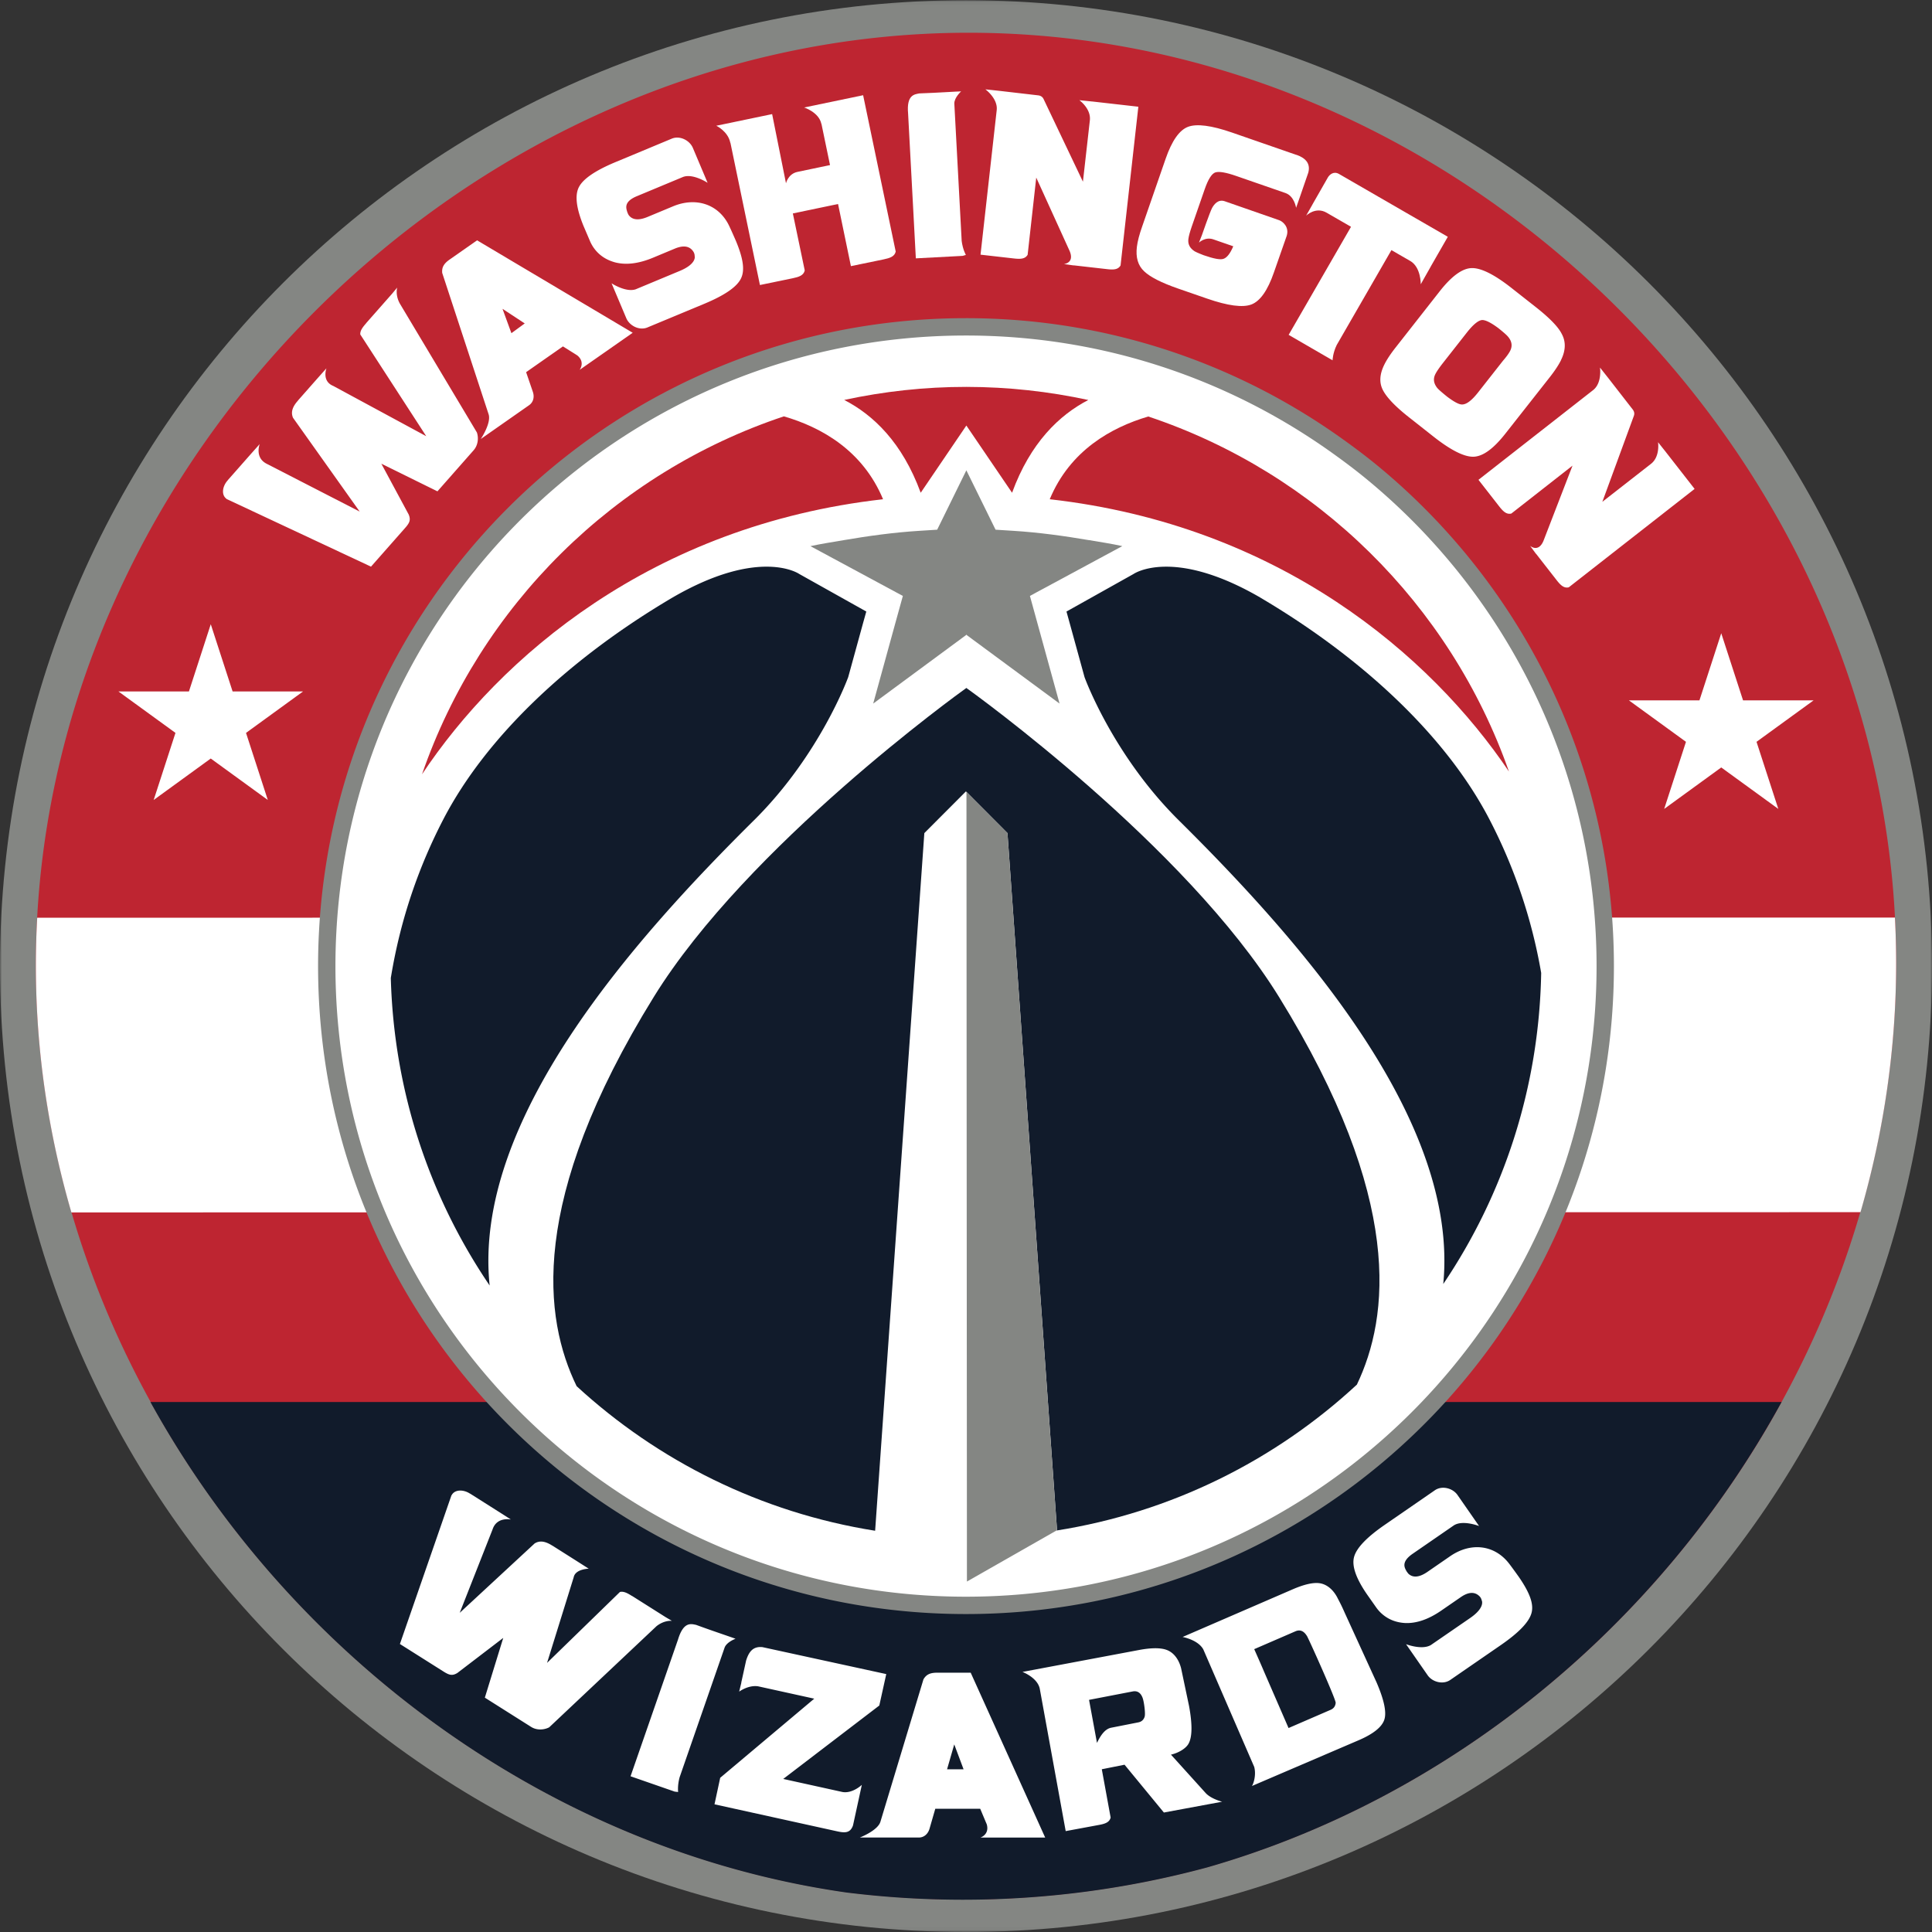
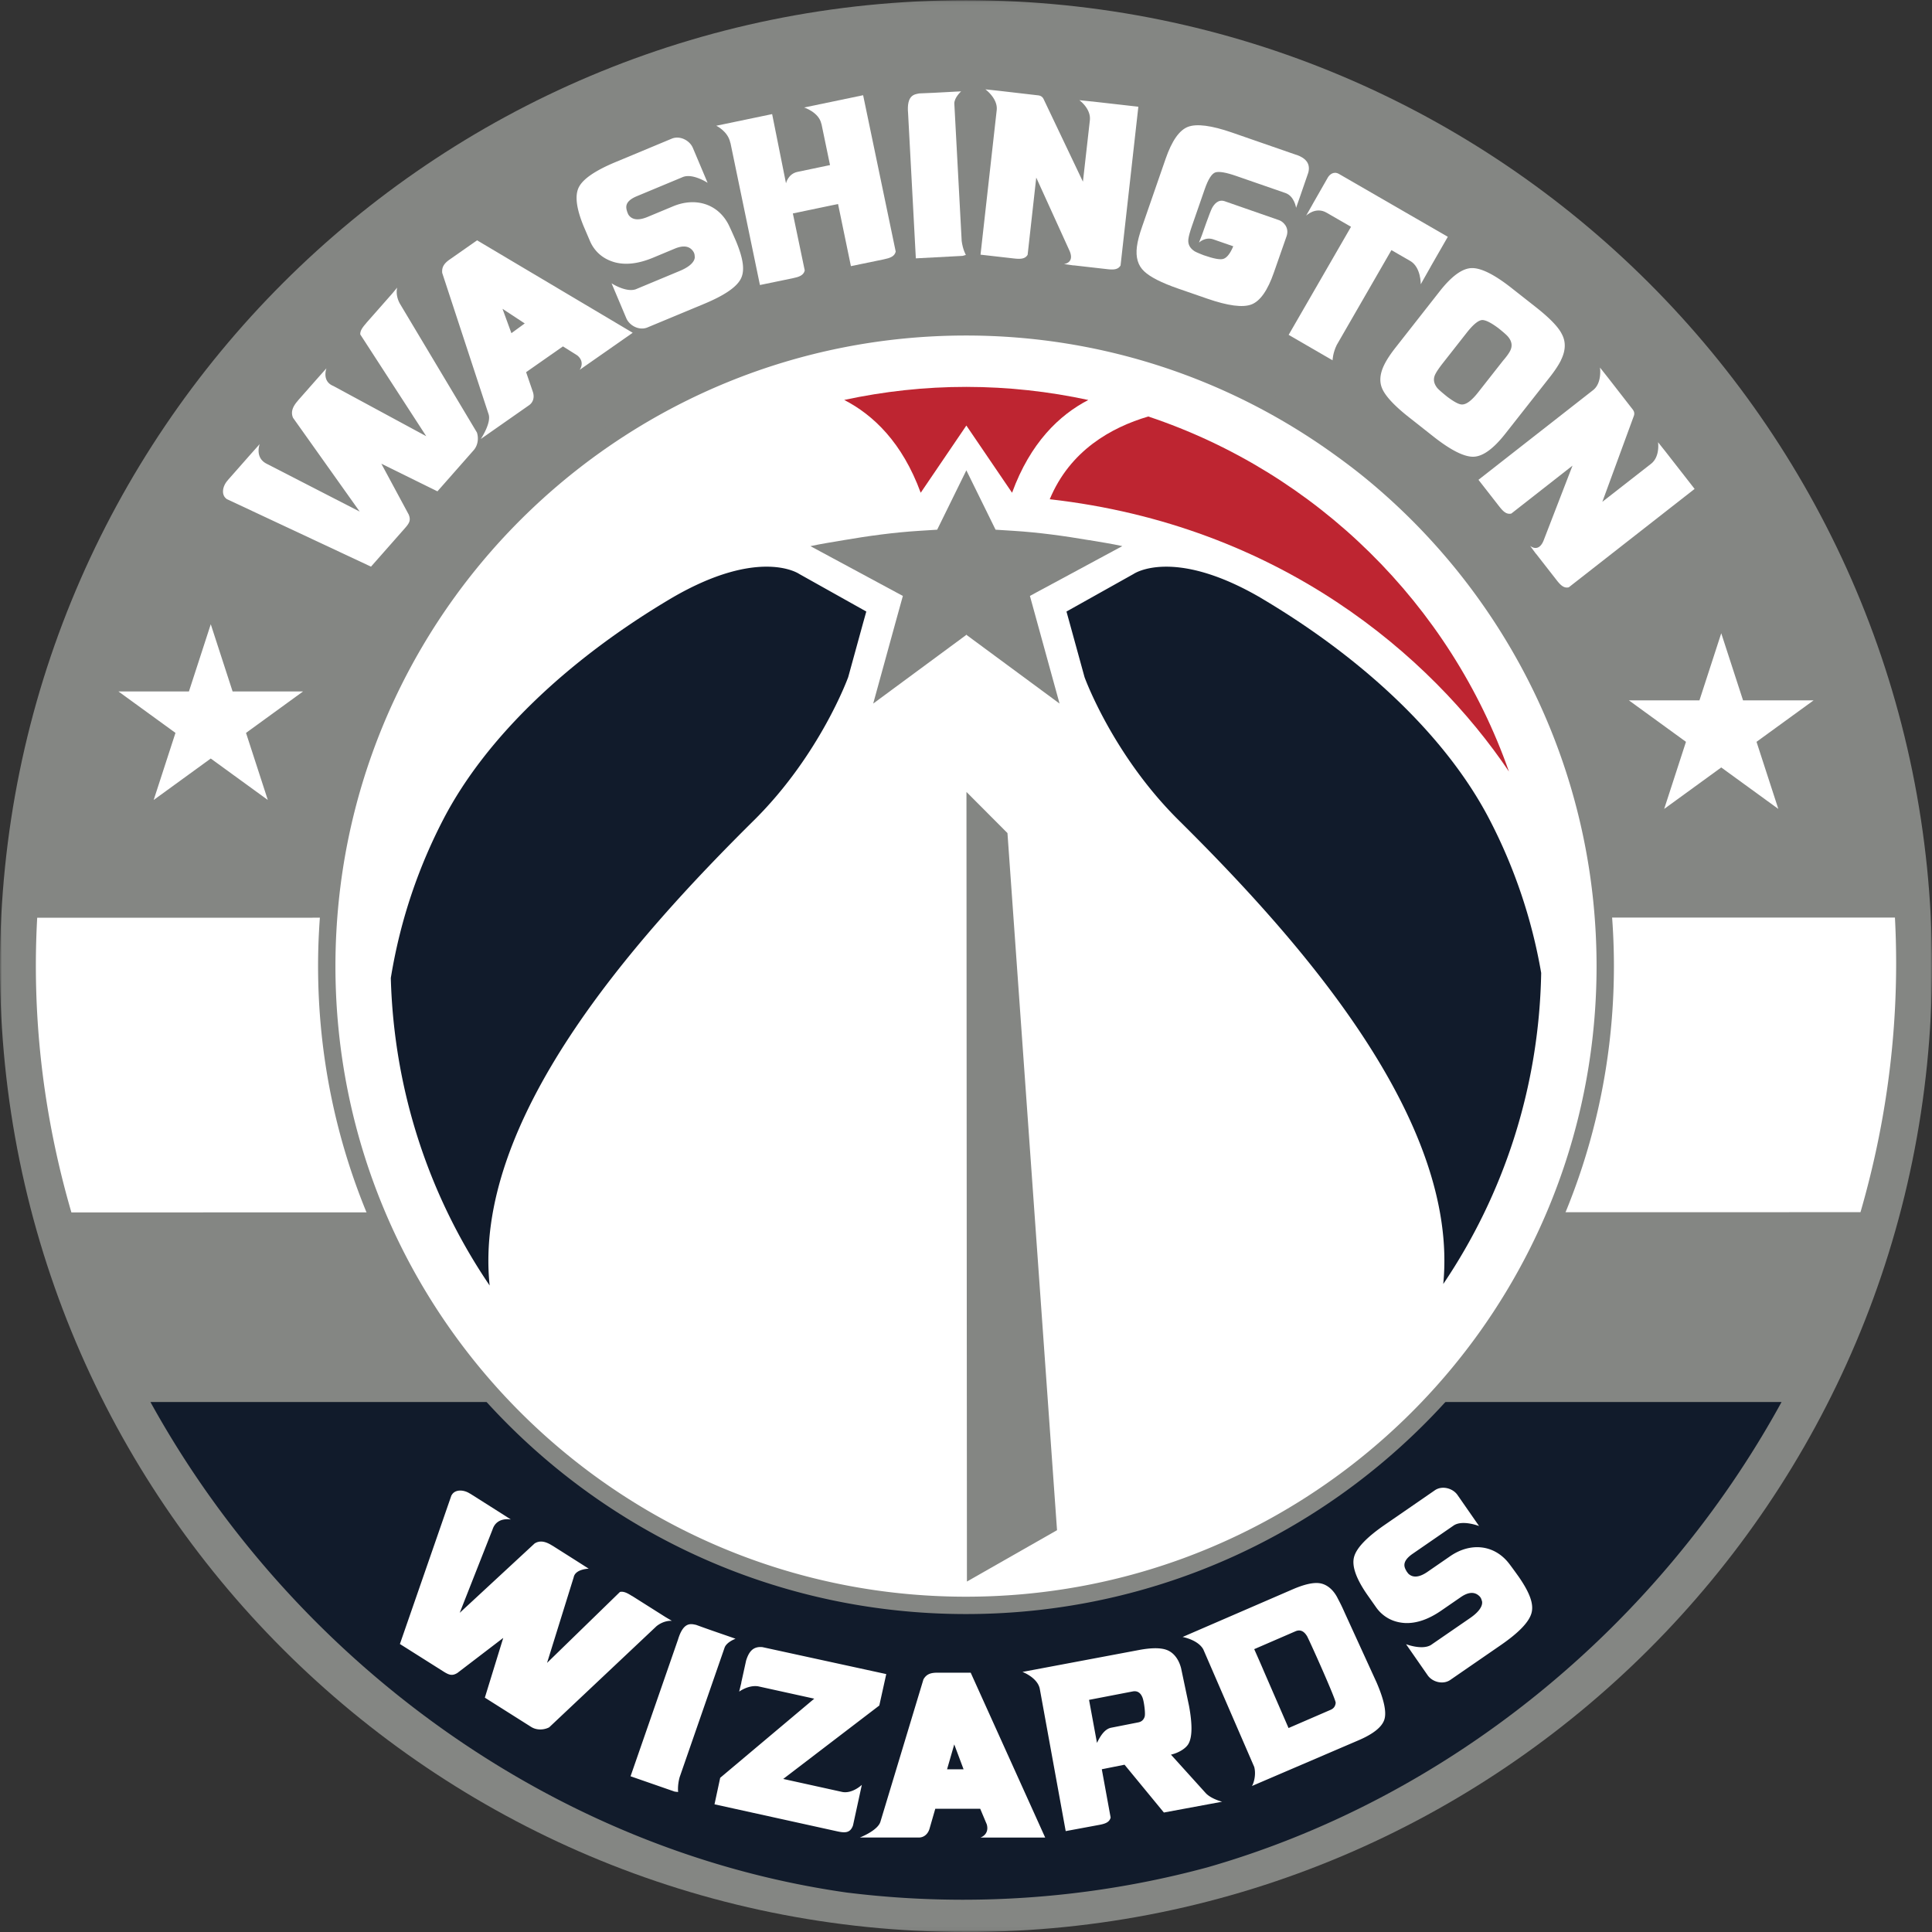
<svg xmlns="http://www.w3.org/2000/svg" xmlns:xlink="http://www.w3.org/1999/xlink" width="500" height="500" viewBox="0 0 500 500">
  <rect x="0" y="0" width="500" height="500" fill="#333333" stroke="none" />
  <defs>
    <path id="A" d="M0 499.948h500V.058H0z" />
  </defs>
  <g fill-rule="evenodd">
    <mask id="B" fill="#fff">
      <use xlink:href="#A" />
    </mask>
    <path d="M250 .058C111.91.058 0 111.937 0 250.035 0 388.12 111.91 500 250 500c138.063 0 250-111.88 250-249.965C500 111.937 388.063.058 250 .058" fill="#848683" mask="url(#B)" />
-     <path d="M490.72 249.136c0-129.357-110.66-240.66-240.04-240.66C121.345 8.477 9.28 120.38 9.28 249.736c0 118.753 94.41 223.568 209.927 239.99a244.31 244.31 0 0 0 29.748 1.855h.332a242.24 242.24 0 0 0 63.265-8.391C413.444 454.224 490.72 357.25 490.72 249.136" fill="#be2531" />
    <path d="M490.407 237.464l-480.78.042c-.227 4.115-.347 8.25-.347 12.405 0 21.918 3.225 43.36 9.197 63.86l463.016-.06c5.996-20.678 9.227-42.306 9.227-64.4a226.57 226.57 0 0 0-.312-11.846" fill="#fff" />
    <path d="M219.168 489.793a244.31 244.31 0 0 0 29.748 1.855h.332c21.89-.006 43.097-2.937 63.266-8.39 63.164-18.135 117.07-62.928 148.554-120.42H38.932c36.74 66.606 103.87 116.098 180.236 126.956" fill="#111b2b" />
    <g fill="#fff">
      <path d="M248.877 62.268l-1.9-35.5c.01-1.555 1.76-3.118 1.76-3.118-1.205.016-5.877.353-10.815.526-1.198.245-3.37.304-2.905 5.248l2 37.438 12.07-.64.88-.247s-.808-1.37-1.1-3.697M370.3 68.93l4.393-7.648-17.845-10.304s-.078-.056-.177-.102l-10.127-5.85c-1.452-.84-2.492.266-2.852.833l-4.037 7.068.006.003-1.628 2.873s2.468-2.4 5.294-.755l6.316 3.647-16.14 27.968 11.365 6.585s.043-1.854 1.075-3.96L360.1 64.73l4.87 2.808c2.808 1.622 2.718 6.028 2.718 6.028l2.622-4.638" />
      <path d="M335.495 40.083l-16.616-5.766c-5.36-1.86-9.16-2.346-11.418-1.498-2.25.854-4.183 3.607-5.8 8.28l-6.084 17.56c-.727 2.06-1.176 3.784-1.35 5.2-.344 2.734.28 4.858 1.86 6.338 1.563 1.492 4.486 2.982 8.784 4.474l7.502 2.598c5.418 1.882 9.258 2.38 11.5 1.523 2.248-.864 4.2-3.613 5.812-8.285L333 61.03c.7-2.27-1-3.712-1.957-4.043l-14.07-4.9c-1.654-.573-2.707.684-3.292 1.747-.57 1.068-2.65 7.08-2.65 7.08l-.737 1.87s1.6-1.563 3.7-.84l5.174 1.795c-.8 1.895-1.654 2.966-2.55 3.252-.812.287-2.514-.037-5.13-.948 0 0-1.817-.703-2.3-.997-1.257-.806-1.805-1.85-1.637-3.177.093-.76.384-1.8.848-3.168l3.375-9.727c.904-2.6 1.83-4.053 2.78-4.363.96-.285 2.73.006 5.346.917l12.78 4.43c2.304.802 2.75 3.818 2.75 3.818l.895-2.55 2.266-6.564c.656-2.504-.92-3.842-3.078-4.6M208.1 27.814s3.814 1.22 4.456 4.2l.052.124 2.2 10.586-8.394 1.755c-2.47.5-3 2.957-3 2.957l-3.586-17.905-14.456 3.012s3 1.4 3.62 4.36l.056.124 7.622 36.735 8.446-1.743c1.654-.344 2.843-.73 3.15-2.024l-3.078-14.757 11.698-2.44 3.328 16.078 8.44-1.743c1.662-.344 2.858-.737 3.155-2.025l-8.433-40.466-15.283 3.182" />
      <path d="M388.95 93.385l-6.345 8.075c-1.715 2.2-3.127 3.258-4.263 3.217-.854.013-2.356-.852-4.542-2.57l.947.73c-1.508-1.2-2.424-2.003-2.793-2.44-.92-1.168-1.096-2.328-.505-3.533.338-.684.948-1.576 1.827-2.72l6.36-8.1c1.7-2.158 3.065-3.227 4.047-3.223 1.003.05 2.585.904 4.767 2.62l-.9-.694c1.5 1.183 2.433 2 2.795 2.474.926 1.13 1.1 2.322.508 3.523-.328.672-.963 1.554-1.904 2.64m15.047-.222c1.214-2.474 1.285-4.728.183-6.747-.895-1.814-3.168-4.15-6.793-7l-6.227-4.9c-4.458-3.508-7.898-5.2-10.3-5.133-2.4.068-5.136 2.04-8.2 5.923l-11.47 14.62c-1.35 1.715-2.325 3.207-2.947 4.48-1.214 2.474-1.338 4.67-.332 6.58.997 1.925 3.282 4.3 6.852 7.1l6.233 4.913c4.508 3.55 7.982 5.276 10.366 5.2 2.418-.074 5.136-2.052 8.198-5.935l11.487-14.6c1.338-1.702 2.326-3.194 2.95-4.467M188.5 58.043c-2.75-5.27-8.484-7.075-14.313-4.648l-6.57 2.737c-2.365.988-4.028.808-4.963-.544a7.08 7.08 0 0 1-.3-.67c-.294-.984-1.03-2.7 2.474-4.148l11.86-4.942c2.557-1.065 6.44 1.486 6.44 1.486l-3.8-9.003c-.83-2-3.393-3.294-5.48-2.424l-14.52 6.05c-5.236 2.18-8.4 4.334-9.505 6.474-1.106 2.124-.68 5.5 1.2 10.087l1.67 3.905a9.61 9.61 0 0 0 .904 1.644c1.332 1.925 3.186 3.2 5.595 3.858 2.858.734 6.13.322 9.827-1.217l5.65-2.356c2.186-.9 3.767-.672 4.72.712a2.12 2.12 0 0 1 .39 1.22s.644 1.978-3.858 3.852l-11.403 4.753c-2.555.866-6.245-1.55-6.245-1.55l3.8 9.003c.83 1.997 3.4 3.294 5.48 2.422l14.664-6.1c5.24-2.182 8.397-4.325 9.498-6.48 1.115-2.146.64-5.245-1.253-9.8 0 0-1.47-3.387-1.96-4.322m242.648 58.975l-2.047-2.574s.57 3.7-1.793 5.57l.065-.05-12.688 9.905 8.168-22.273c.193-.563.096-1.105-.32-1.64l-6.26-8.053-2.198-2.78s.6 3.985-1.8 5.855l-29.65 23.196 5.304 6.8c1.035 1.325 1.917 2.24 3.207 1.93l15.83-12.397-7.533 19.5c-1.338 3.106-3.44 1.257-3.44 1.257l1.504 2.053.028-.006 5.28 6.768c1.04 1.332 1.914 2.226 3.2 1.913l32.558-25.463-7.424-9.52M282.606 26.266l-3.27-.338s3.04 2.183 2.72 5.177l.012-.08-1.807 15.995-10.2-21.425c-.27-.53-.72-.842-1.4-.92L258.54 23.5l-3.523-.378s3.264 2.368 2.93 5.378l-4.188 37.407 8.57.976c1.67.188 2.942.198 3.622-.944l2.227-19.98 8.66 19.038c1.285 3.127-1.508 3.334-1.508 3.334l2.52.362.016-.024 8.527.97c1.678.2 2.932.2 3.607-.944l4.604-41.076-11.994-1.362" />
      <path d="M102.768 74.453l-1.25 1.508-6.706 7.608c-.03.046-.043.075-.093.13-.9 1.034-1.55 1.913-1.474 2.864l17.066 26.326-24.05-13.003c-3.053-1.233-1.777-4.573-1.777-4.573l-2.412 2.712-4.94 5.604c-.025.04-.037.07-.087.127-1.25 1.415-1.873 2.84-1.207 4.37l17.248 24.27-24.1-12.388c-3.127-1.607-1.774-5.084-1.774-5.084l-2.554 2.87-5.68 6.443c-.02.037-.037.07-.102.142-1.297 1.474-1.628 3.595-.368 4.626.18.158.07.105.07.105l37.438 17.54 8.786-9.967c1.2-1.35 1.536-2.083.982-3.5l-7.093-13.177 14.517 7.152 9.363-10.626c1.158-1.313 1.325-3.183.852-4.604l-19.905-33.293c-1.285-2.266-.737-4.17-.737-4.17m29.57 11.762l-2.304-6.3 5.753 3.778-3.45 2.523zm-8.883-24.03l-7.12 4.982c-1.43 1.012-2.047 1.957-1.905 3.455l12 36.556c.77 2.285-2.02 6.427-2.02 6.427l12.505-8.75c1.128-.8 1.394-2.12.997-3.385l-1.768-5.164 9.53-6.67 3.715 2.334c2.136 1.766.603 3.74.603 3.74l13.738-9.6-40.268-23.918zm-68.914 99.385l5.64 17.36H78.44l-14.77 10.73 5.64 17.363-14.768-10.73-14.77 10.73 5.64-17.363-14.768-10.73h18.254l5.64-17.36m390.917 2.313l-5.64 17.36H421.56l14.768 10.73-5.64 17.364 14.768-10.732 14.77 10.732-5.64-17.364 14.768-10.73H451.1l-5.64-17.36m-200.362 294l1.86-6.446 2.414 6.446H245.1zm6.128-25.004h-8.7c-1.752.006-2.8.427-3.542 1.737l-11.13 36.826c-.68 2.313-5.34 4.1-5.34 4.1h15.264c1.375 0 2.357-.938 2.756-2.198l1.514-5.245h11.63l1.7 4.04c.737 2.672-1.65 3.412-1.65 3.412h16.766l-19.283-42.68zm44.52 6.647c.316.885.753 3.96.477 4.772-.264.8-.812 1.285-1.654 1.443l-6.972 1.374c-1.6.294-2.753 1.948-3.7 3.936l-2.053-11.14 11.313-2.182c1.223-.226 2.102.362 2.597 1.8m16.46 24.707l-9.17-10.146c2.134-.496 3.85-1.666 4.484-2.725 1.034-1.72 1.087-5.003.2-9.845l-2.065-9.803c-.663-2.557-2.093-4.102-3.65-4.7-1.526-.6-3.925-.625-7.174-.022l-30.23 5.685s3.83 1.42 4.47 4.3l6.72 36.897 8.43-1.563c1.672-.3 2.873-.648 3.2-1.944l-2.286-12.5 5.886-1.174 10.18 12.372 15.076-2.796s-2.6-.65-4.056-2.037m25.98-40.907c.5.8 7.545 16.5 7.462 17.353-.075.855-.502 1.458-1.288 1.8l-10.908 4.722-6.385-14.698c-.396-.953-1.38-3.2-2.5-5.718l10.672-4.62c1.15-.498 2.134-.12 2.936 1.16m7.935-9.83c-1.23-2.365-2.963-3.53-4.598-3.77-1.63-.247-3.975.273-7.006 1.585l-28.475 12.326s3.96.703 5.353 3.2l13.183 30.423c.573 2.158-.223 4.477-.6 4.948l27.7-11.877c3.762-1.628 5.948-3.4 6.568-5.286.628-1.9-.053-5.12-2-9.64l-8.233-18c-.873-1.984-1.273-2.706-1.905-3.917m-118.554 27.87l1.796-8.118-32.023-6.97c-2.592-.285-3.595 1.393-4.25 3.477l-1.254 5.7.025.006-.567 2.328s2.338-1.753 4.9-1.378l14.534 3.2-24.342 20.478-1.474 6.86 31.695 6.982c2.028.446 3.44.515 4.152-1.532l2.282-10.484s-2.372 2.285-4.985 1.854l-15.357-3.384 24.878-19.013m-51.687 18.558l11.657-33.596c.594-1.434 2.805-2.223 2.805-2.223-1.118-.44-5.576-1.9-10.2-3.598-1.2-.226-3.233-1-4.672 3.762l-12.295 35.42 11.418 3.967.9.105s-.23-1.573.387-3.836m-1.986-40.45l-1.687-.997-8.573-5.418a.71.71 0 0 1-.143-.068c-1.167-.737-2.133-1.23-3.062-1.003l-18.86 18.354 6.898-22.17c.43-2.146 3.888-2.208 3.888-2.208l-3.058-1.95-6.316-4c-.047-.018-.078-.028-.14-.07-1.598-1-3.1-1.4-4.505-.5l-19.372 17.944 8.505-21.595c1.1-3.345 4.74-2.558 4.74-2.558l-3.24-2.068-7.264-4.6c-.036-.012-.077-.028-.157-.077-1.66-1.05-3.806-1.04-4.623.365-.127.205-.093.1-.093.1l-13.347 38.5 11.236 7.095c1.52.964 2.298 1.2 3.622.415l11.885-9.087-4.76 15.462 11.973 7.567c1.48.936 3.352.802 4.68.112l27.766-26.168c2.037-1.628 4.003-1.387 4.003-1.387m216.377-15.16c-3.784-4.582-9.768-5.16-14.967-1.576l-5.86 4.04c-2.1 1.452-3.77 1.622-4.966.492a12.66 12.66 0 0 1-.443-.588c-.492-.9-1.563-2.418 1.56-4.573l10.576-7.292c2.28-1.573 6.607.117 6.607.117l-5.573-8.022c-1.226-1.783-4.003-2.52-5.867-1.235l-12.948 8.93c-4.67 3.22-7.32 5.985-7.957 8.307-.64 2.304.48 5.533 3.28 9.616l2.44 3.47a9.45 9.45 0 0 0 1.227 1.421c1.702 1.607 3.783 2.48 6.275 2.616 2.948.12 6.06-.957 9.357-3.233l5.043-3.474c1.948-1.344 3.543-1.437 4.765-.285.326.3.54.684.635 1.115 0 0 1.037 1.802-2.976 4.57l-10.17 7c-2.32 1.38-6.43-.217-6.43-.217l5.576 8.022c1.223 1.784 4 2.517 5.864 1.233l13.078-9.016c4.675-3.227 7.317-5.973 7.948-8.3.644-2.33-.464-5.263-3.257-9.32 0 0-2.142-3.007-2.814-3.82" />
    </g>
    <path d="M397.477 170.18c-10.304-18.99-24.166-35.77-40.7-49.442-3.1-2.563-6.32-4.978-9.6-7.316-27.345-19.5-60.755-31.017-96.887-31.082h-.298c-89.595.006-162.8 70.3-167.438 158.794a166.19 166.19 0 0 0-.236 8.623v.29c.007 23.13 4.69 45.173 13.162 65.22a164.64 164.64 0 0 0 3.353 7.424c9.405 19.536 22.487 36.968 38.348 51.402a168.14 168.14 0 0 0 12.4 10.248c27.943 20.926 62.635 33.332 100.23 33.376h.23c20.242-.006 39.64-3.595 57.597-10.168 64.152-23.48 109.957-85.03 110.043-157.32v-.214c-.005-23.12-4.7-45.15-13.158-65.192a167.15 167.15 0 0 0-7.047-14.645" fill="#848683" />
    <path d="M400.384 186.573c-2.06-4.877-4.35-9.633-6.858-14.252a163.88 163.88 0 0 0-39.609-48.117c-3.016-2.496-6.148-4.845-9.344-7.122-26.61-18.966-59.127-30.184-94.293-30.25h-.288C162.8 86.84 91.544 155.258 87.04 241.374c-.15 2.78-.223 5.576-.23 8.39v.285c.006 22.512 4.567 43.96 12.812 63.47 1.028 2.44 2.12 4.85 3.26 7.227 9.155 19 21.886 35.977 37.32 50.024 3.86 3.514 7.89 6.84 12.07 9.976 27.194 20.363 60.957 32.438 97.547 32.478h.223c19.698-.006 38.578-3.496 56.056-9.892 62.43-22.852 107.005-82.75 107.092-153.107v-.207c-.006-22.5-4.563-43.944-12.806-63.445" fill="#fff" />
    <path d="M219.518 175.232l3.783-13.763.895-3.207-17.37-9.73s-10.13-7.03-32.786 6.115c-26.524 15.642-48.104 35.87-59.272 57.328-6.183 11.9-11.1 25.574-13.627 41.14.8 29.447 10.088 56.773 25.58 79.57-4.418-42.438 36.6-88.933 68.7-120.684 16.957-16.95 24.095-36.766 24.095-36.766m106.637-20.593c-22.657-13.143-32.785-6.1-32.785-6.1l-17.363 9.725.888 3.214 3.784 13.762s7.134 19.815 24.094 36.76c32 31.655 72.884 77.96 68.744 120.298 15.567-23.06 24.806-50.715 25.342-80.506a136.19 136.19 0 0 0-13.431-39.816c-11.165-21.45-32.753-41.683-59.273-57.328" fill="#111b2b" />
    <g fill="#be2531">
-       <path d="M271.663 129.202c59.527 6.725 98.65 40.507 118.85 70.47-15.2-43.24-49.786-77.34-93.34-91.884-9.608 2.84-20.255 8.808-25.5 21.412m-43.14.002c-5.28-12.67-16.016-18.64-25.664-21.45-43.82 14.604-78.574 49.02-93.652 92.633 20.066-30.14 59.328-64.4 119.316-71.183" />
+       <path d="M271.663 129.202c59.527 6.725 98.65 40.507 118.85 70.47-15.2-43.24-49.786-77.34-93.34-91.884-9.608 2.84-20.255 8.808-25.5 21.412m-43.14.002" />
      <path d="M238.278 127.523l11.814-17.394 11.83 17.394c4.743-12.964 12.223-20.11 19.726-24.004-10.16-2.198-20.692-3.38-31.507-3.393-10.867-.01-21.444 1.18-31.658 3.378 7.52 3.885 15.026 11 19.794 24.02" />
    </g>
-     <path d="M250.094 178.045c-1.72 1.23-56.675 40.782-80.887 79.948-32.676 52.864-28.43 83.348-19.976 100.748 21.056 19.364 47.705 32.727 77.252 37.417l12.734-180.554 10.768-10.793.133.142 10.614 10.65 12.83 180.41-.17.09c29.776-4.703 56.62-18.174 77.77-37.77 8.326-17.465 12.266-47.878-20.168-100.34-24.208-39.166-79.17-78.72-80.898-79.948" fill="#111b2b" />
    <path d="M260.732 215.603l-10.613-10.648.123 204.345 23.317-13.288-12.827-180.4m21.128-75.818c-6.462-1.1-12.967-2-19.555-2.415l-4.654-.294-.094-.192-.095-.192-1.87-3.805-.115-.235v-.003l-5.385-10.938-7.55 15.365-4.648.294c-6.585.415-13.096 1.306-19.558 2.415-2.87.5-5.76.923-8.592 1.55l23.915 12.885-1.808 6.53-5.867 21.326 24.048-17.74v-.095l.062.056.075-.056v.095l24.044 17.74-7.668-27.856 1.832-1 3.814-2.05 12.326-6.648 5.936-3.198h-.006.006c-2.837-.626-5.722-1.06-8.592-1.55" fill="#848683" />
  </g>
</svg>